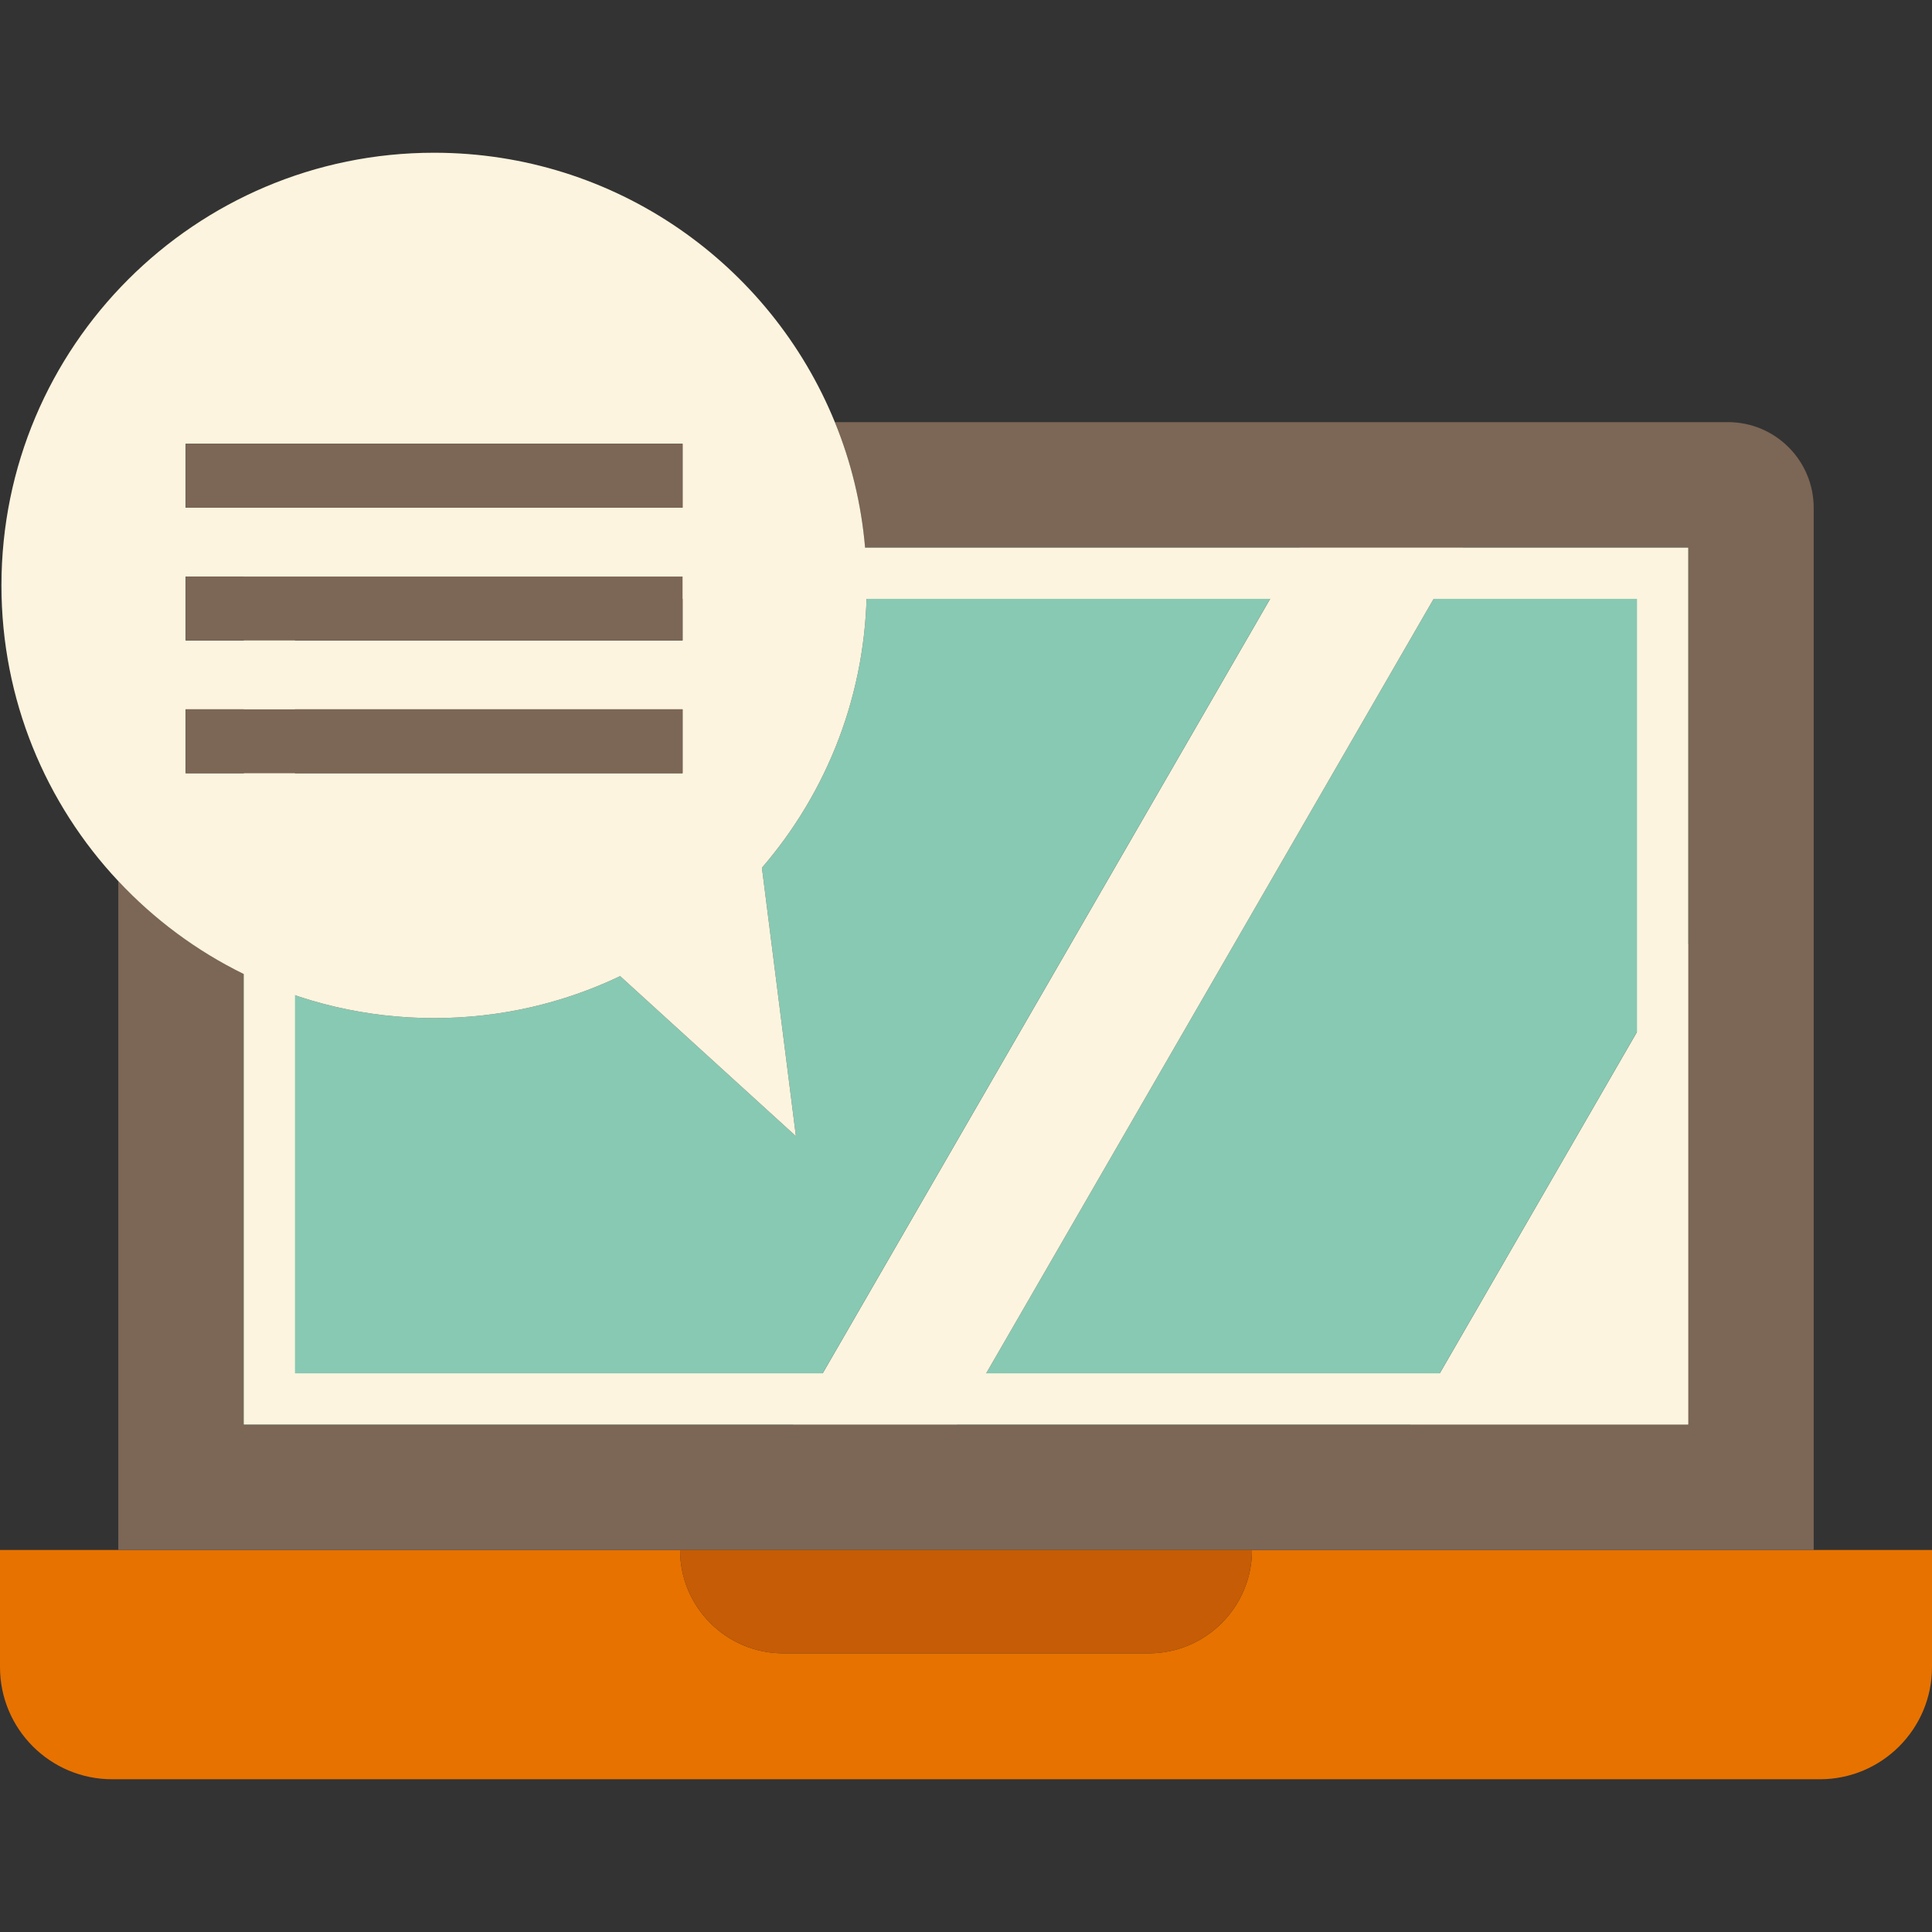
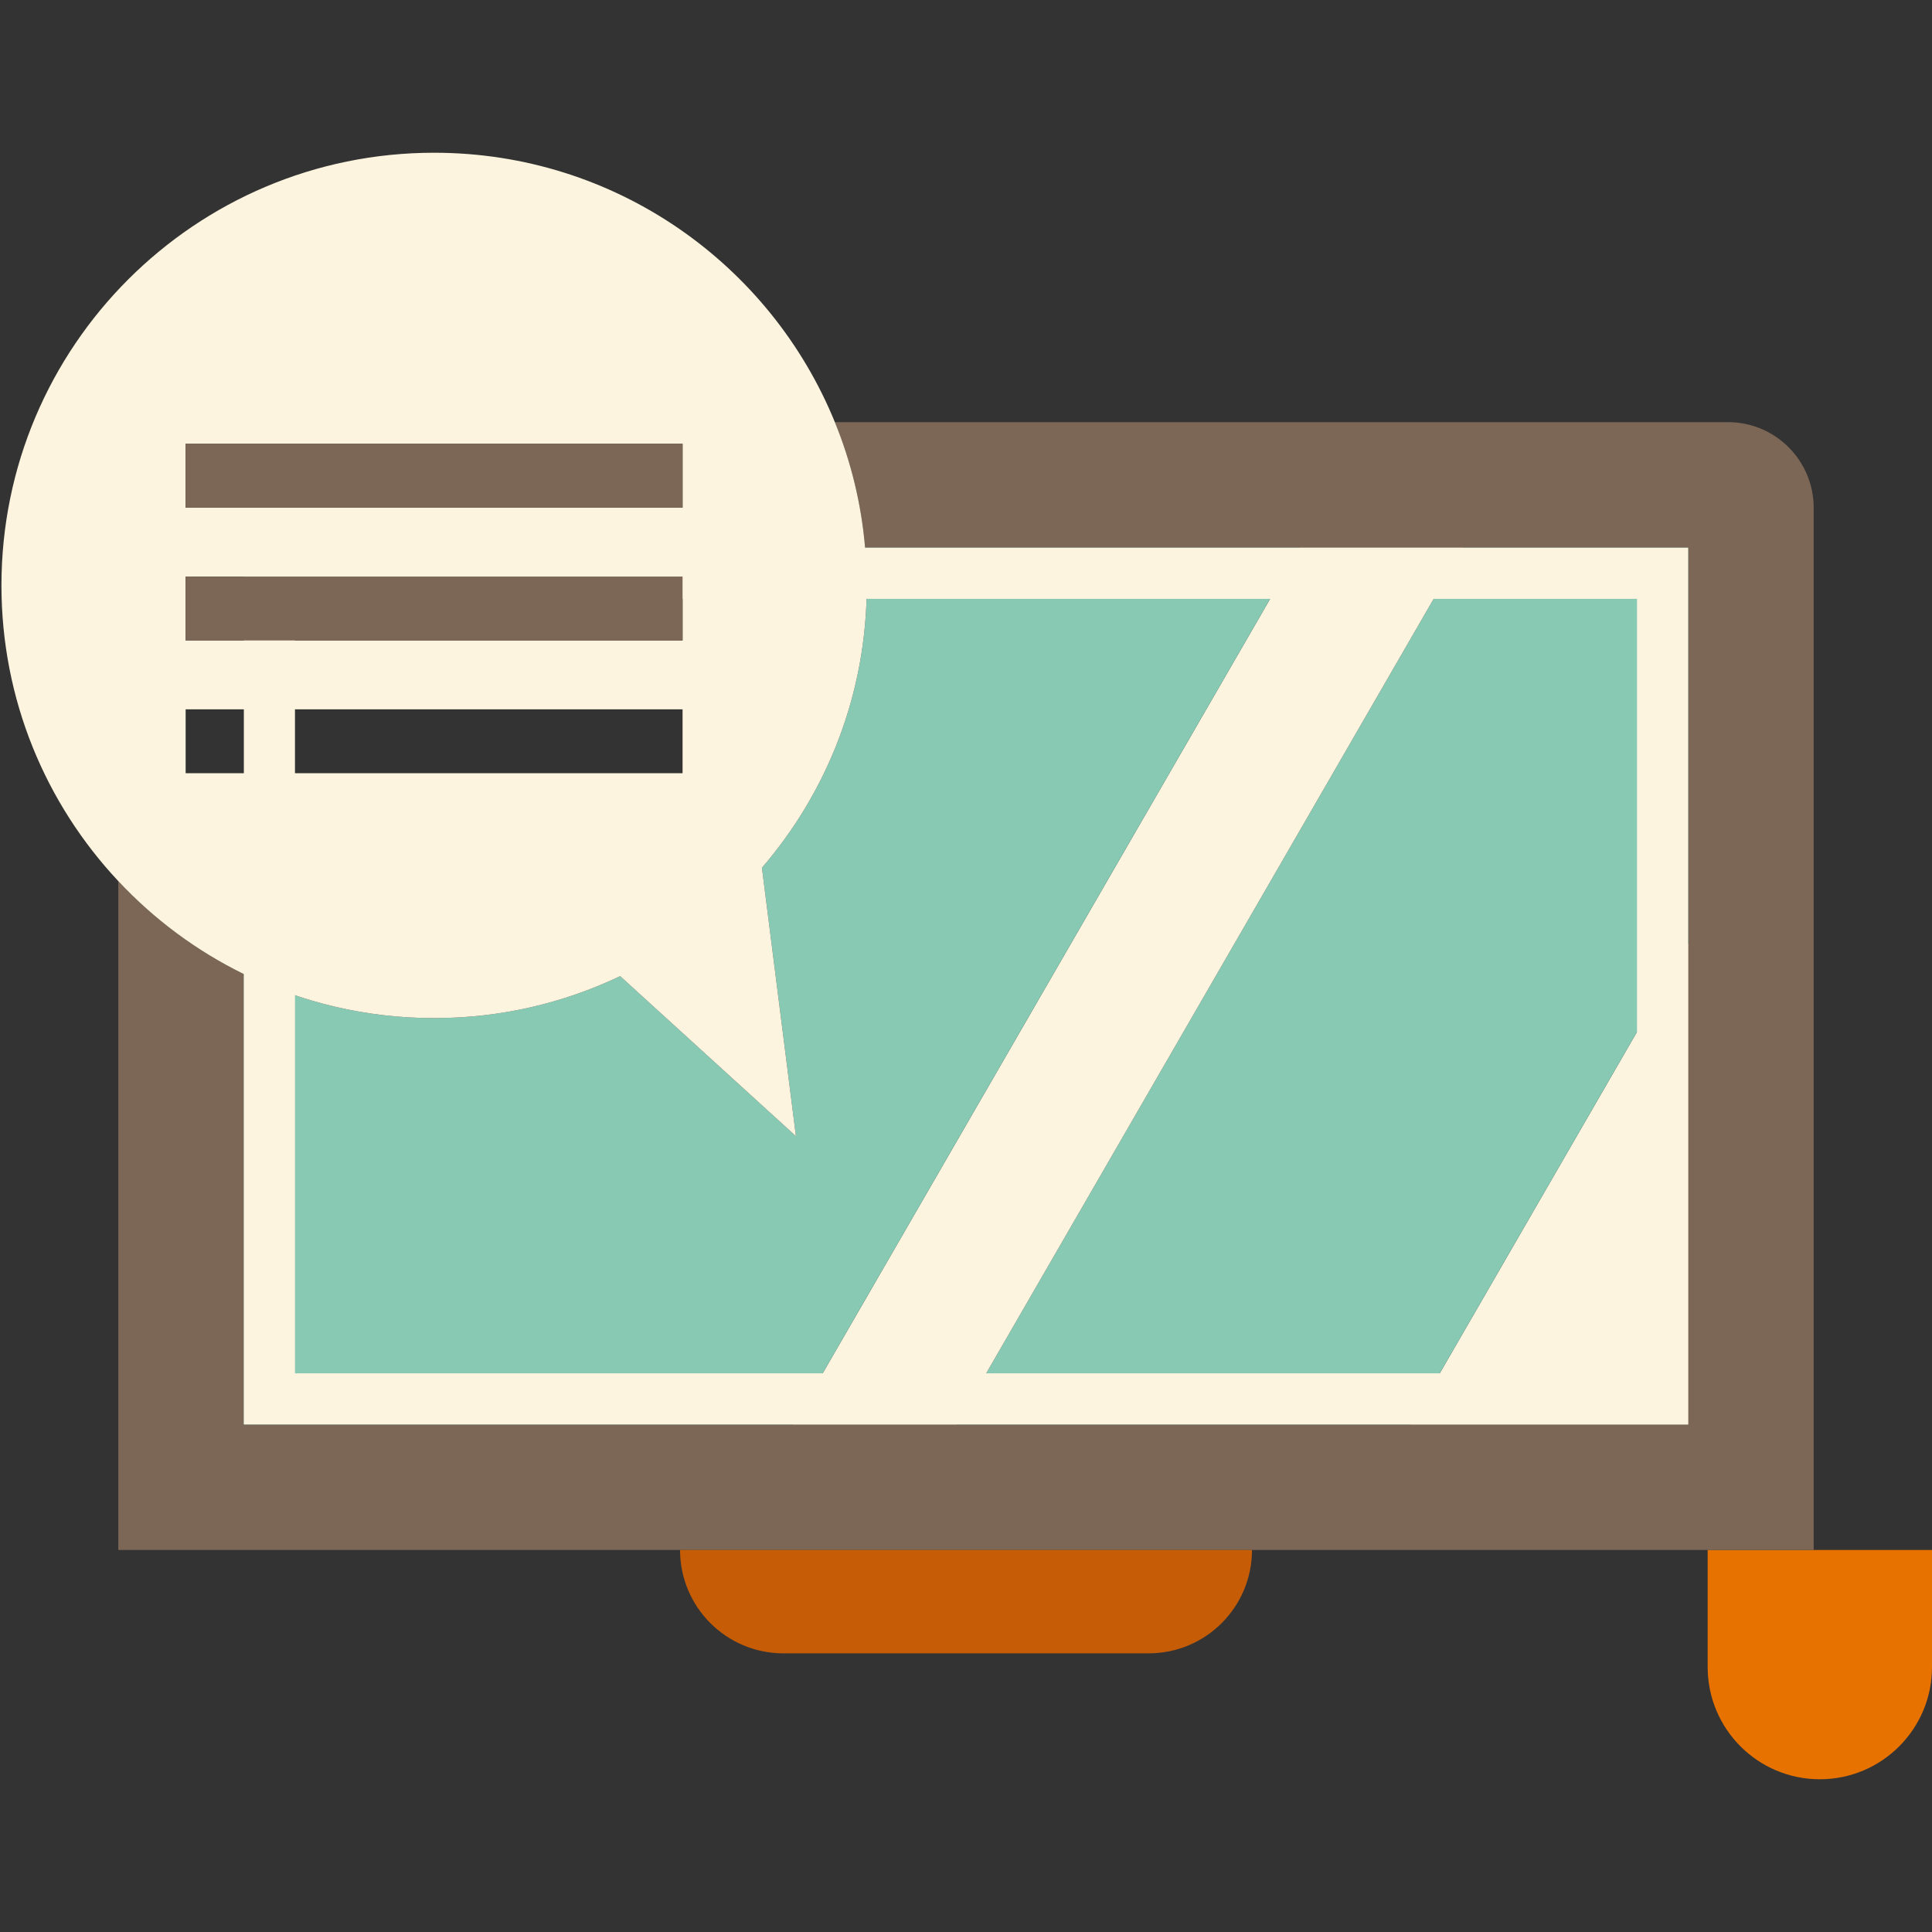
<svg xmlns="http://www.w3.org/2000/svg" version="1.1" id="Capa_1" x="0px" y="0px" viewBox="0 0 453.53 453.53" style="enable-background:new 0 0 453.53 453.53;" xml:space="preserve">
  <rect x="0" y="0" width="453.53" height="453.53" fill="#333333" stroke="none" />
-   <path style="fill:#E77200;" d="M453.53,363.855v27.49c0,14.54-11.79,26.33-26.33,26.33H26.33c-14.54,0-26.33-11.79-26.33-26.33  v-27.49h27.77h131.87c0,13.4,10.86,24.26,24.25,24.26h85.75c13.4,0,24.26-10.86,24.26-24.26h131.86H453.53z" />
+   <path style="fill:#E77200;" d="M453.53,363.855v27.49c0,14.54-11.79,26.33-26.33,26.33c-14.54,0-26.33-11.79-26.33-26.33  v-27.49h27.77h131.87c0,13.4,10.86,24.26,24.25,24.26h85.75c13.4,0,24.26-10.86,24.26-24.26h131.86H453.53z" />
  <path style="fill:#7C6655;" d="M425.76,119.215v244.64H293.9H159.64H27.77v-157.02c8.37,8.95,18.34,16.38,29.47,21.83v105.72h128.94  h38.39h106.47h65.24v-112.93v-92.88h-52.8h-38.39H203.08c-0.88-10.35-3.33-20.26-7.1-29.48h209.66  C416.75,99.095,425.76,108.105,425.76,119.215z" />
  <polygon style="fill:#FCF4DE;" points="396.28,221.455 396.28,334.385 331.04,334.385 " />
  <polygon style="fill:#88C9B3;" points="396.28,128.575 396.28,221.455 331.04,334.385 224.57,334.385 343.48,128.575 " />
  <polygon style="fill:#FCF4DE;" points="343.48,128.575 224.57,334.385 186.18,334.385 305.09,128.575 " />
  <path style="fill:#88C9B3;" d="M305.09,128.575l-118.91,205.81H57.24v-105.72c13.47,6.62,28.63,10.33,44.66,10.33  c15.64,0,30.45-3.54,43.68-9.85l41.26,37.57l-7.98-63.01c15.34-17.79,24.61-40.95,24.61-66.28c0-2.98-0.13-5.93-0.39-8.85H305.09z" />
  <path style="fill:#C65C05;" d="M159.64,363.855H293.9c0,13.4-10.86,24.26-24.26,24.26h-85.75  C170.5,388.115,159.64,377.255,159.64,363.855z" />
  <path style="fill:#FCF4DE;" d="M57.244,128.577v205.81h339.04v-205.81H57.244z M384.284,322.387H69.244v-181.81h315.04V322.387z" />
  <path style="fill:#FCF4DE;" d="M57.24,228.665c-11.13-5.45-21.1-12.88-29.47-21.83c-17.02-18.16-27.43-42.56-27.43-69.41  c0-56.09,45.47-101.57,101.56-101.57c42.54,0,78.96,26.15,94.08,63.24c3.77,9.22,6.22,19.13,7.1,29.48  c0.26,2.92,0.39,5.87,0.39,8.85c0,25.33-9.27,48.49-24.61,66.28l7.98,63.01l-41.26-37.57c-13.23,6.31-28.04,9.85-43.68,9.85  C85.87,238.995,70.71,235.285,57.24,228.665z M160.23,181.515v-15H43.58v15H160.23z M160.23,150.345v-15H43.58v15H160.23z   M160.23,119.175v-15H43.58v15H160.23z" />
-   <rect x="43.58" y="166.515" style="fill:#7C6655;" width="116.65" height="15" />
  <rect x="43.58" y="135.345" style="fill:#7C6655;" width="116.65" height="15" />
  <rect x="43.58" y="104.175" style="fill:#7C6655;" width="116.65" height="15" />
  <g>
</g>
  <g>
</g>
  <g>
</g>
  <g>
</g>
  <g>
</g>
  <g>
</g>
  <g>
</g>
  <g>
</g>
  <g>
</g>
  <g>
</g>
  <g>
</g>
  <g>
</g>
  <g>
</g>
  <g>
</g>
  <g>
</g>
</svg>